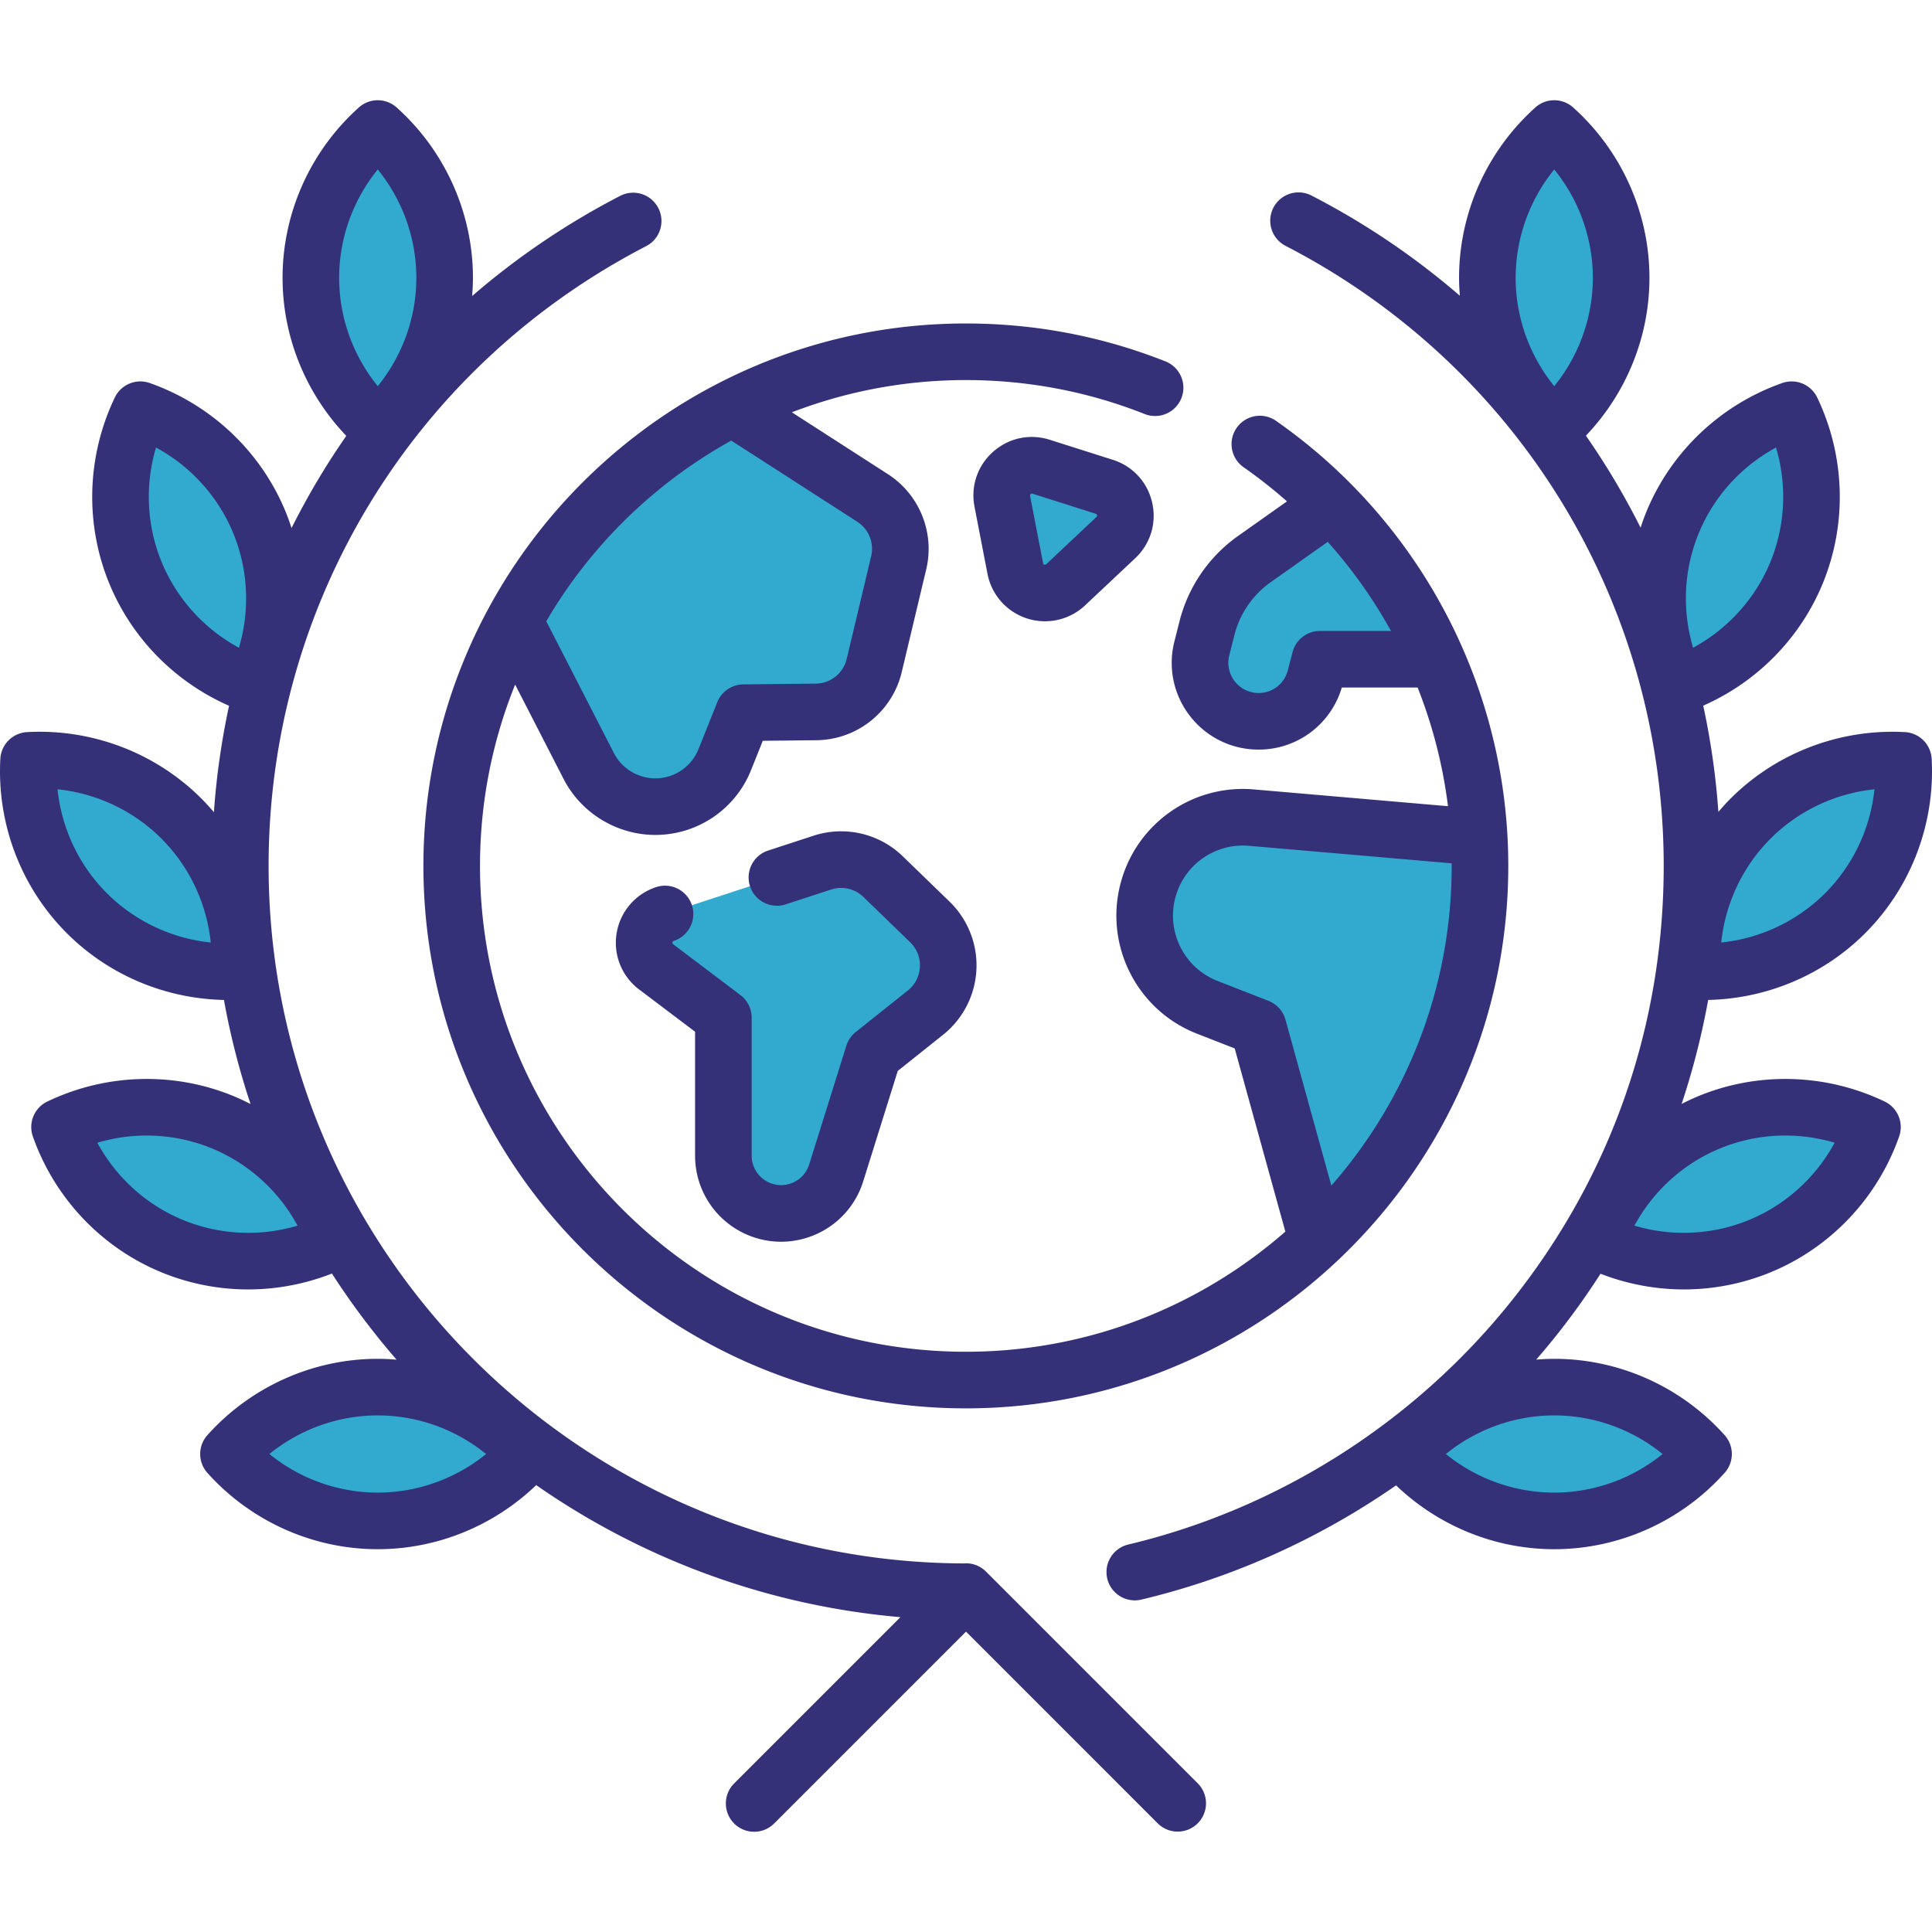
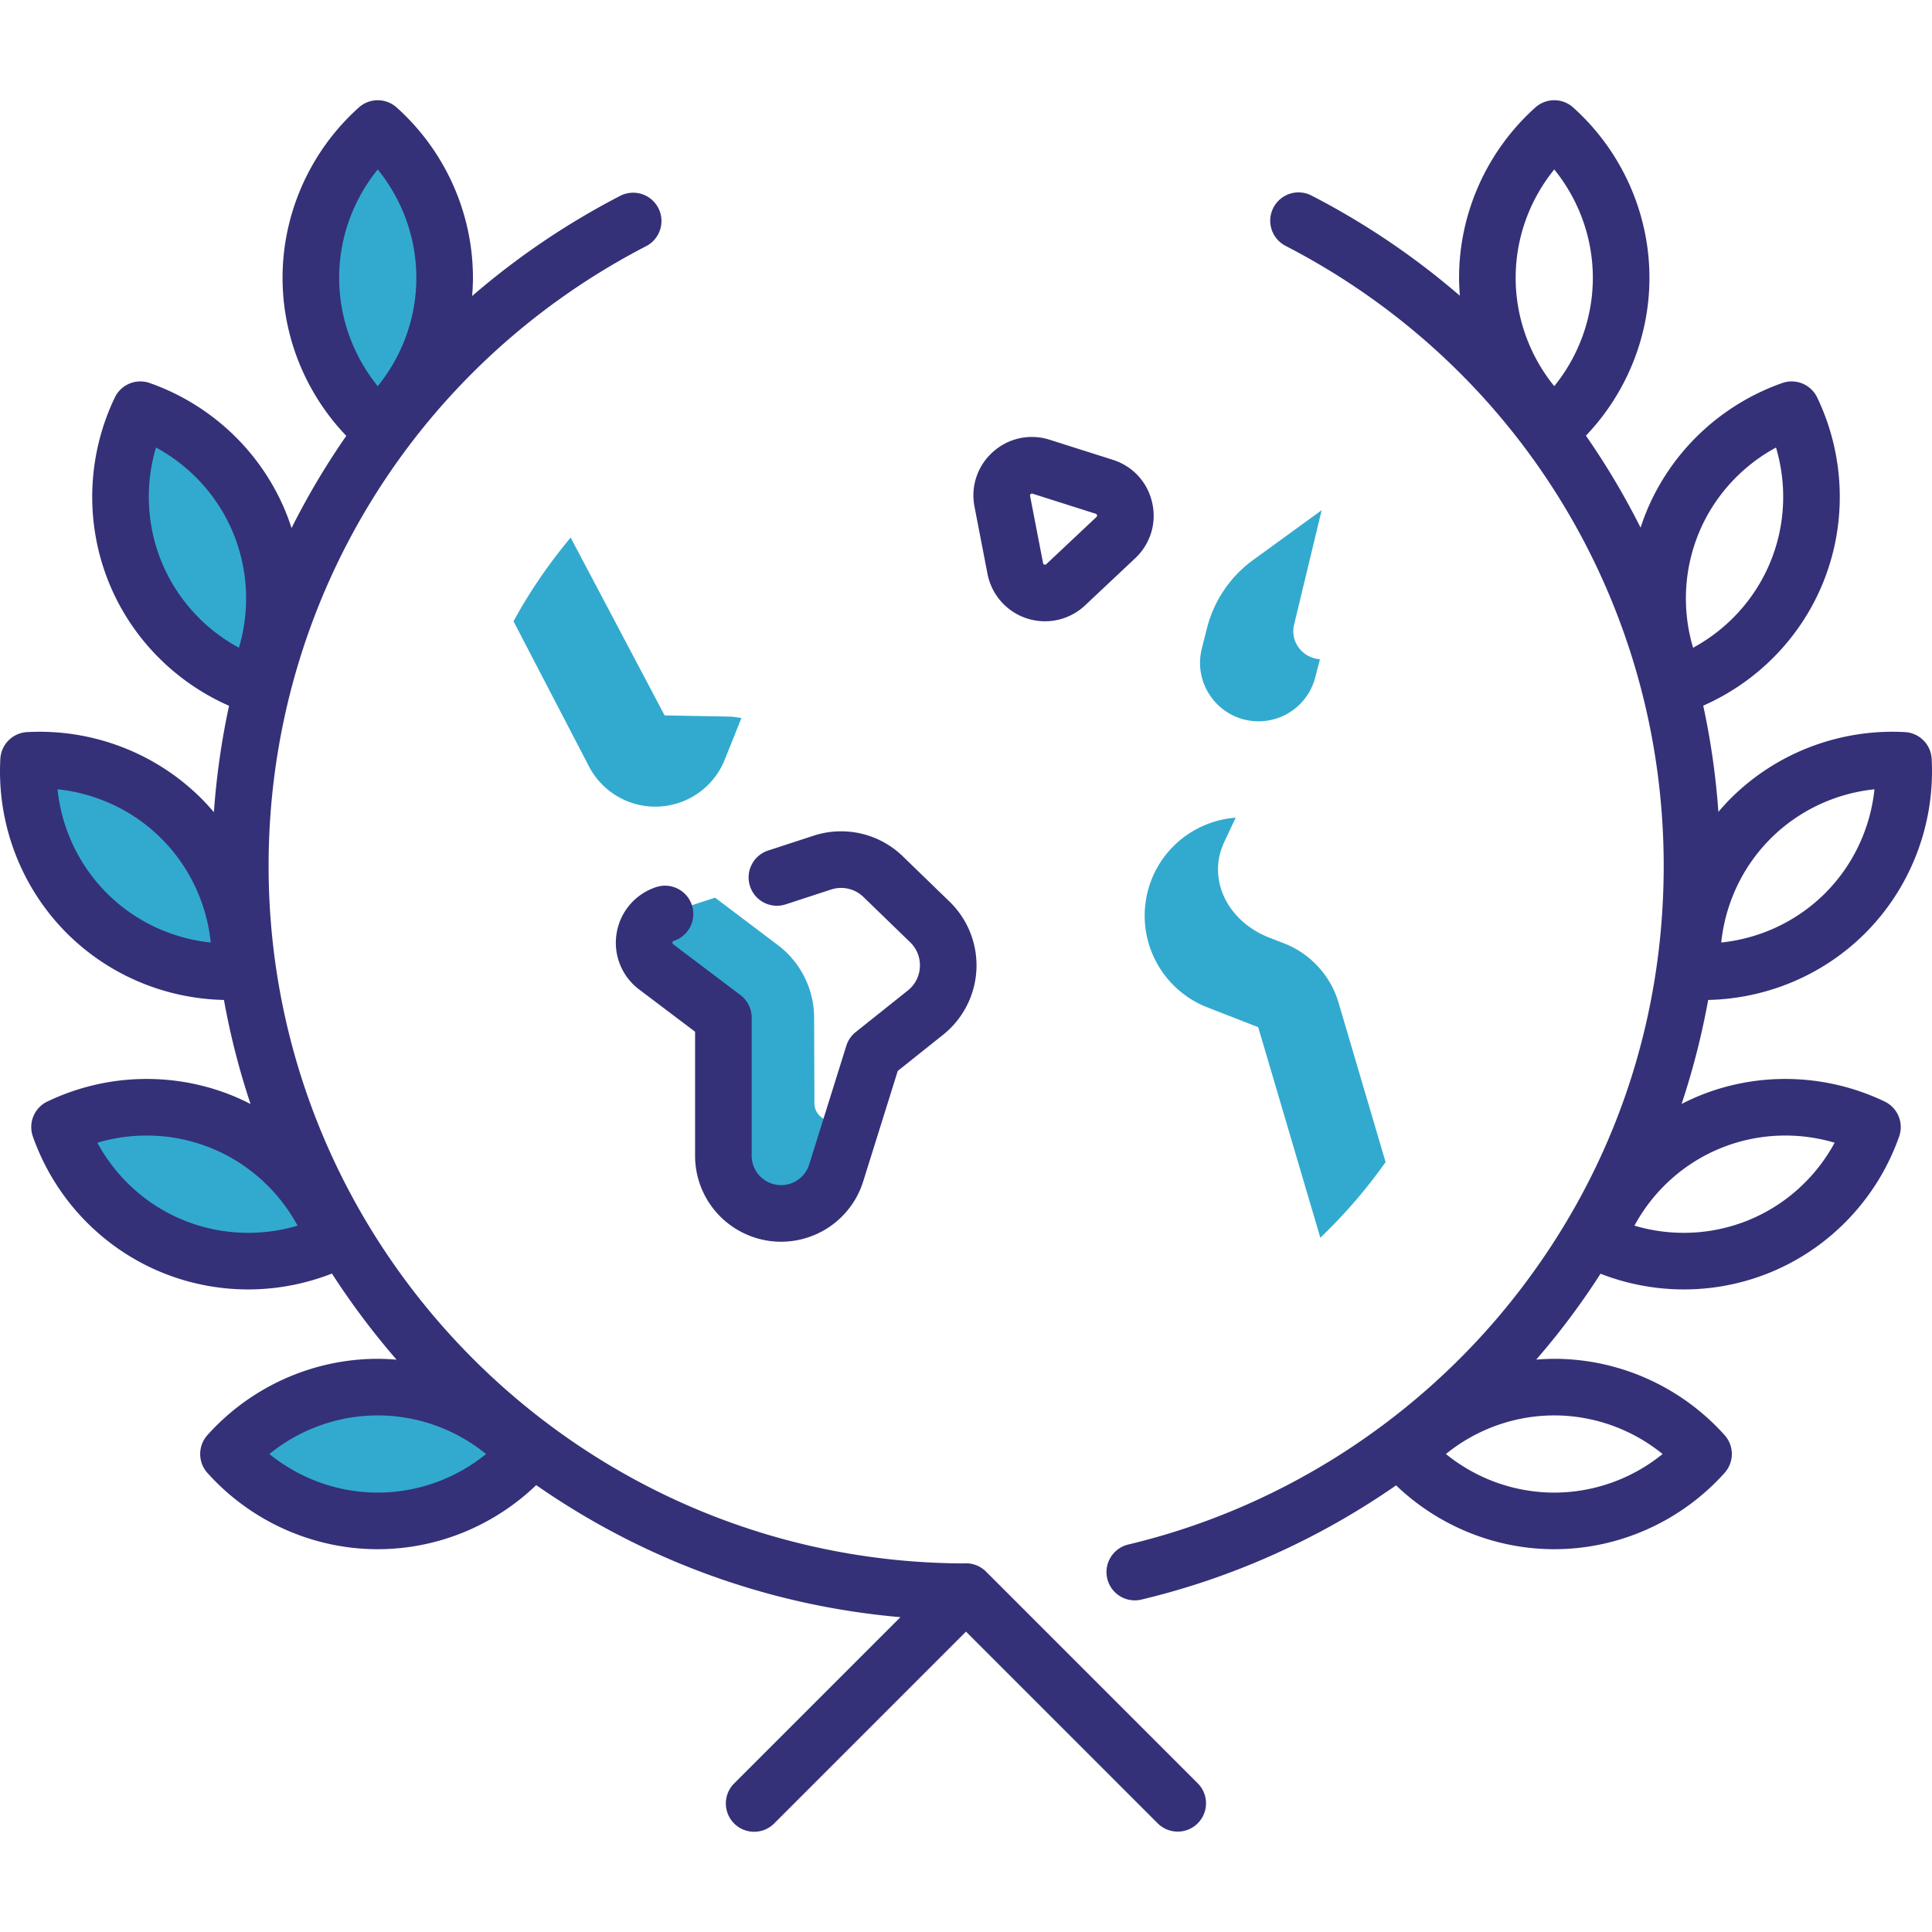
<svg xmlns="http://www.w3.org/2000/svg" version="1.1" width="512" height="512" x="0" y="0" viewBox="0 0 511.998 511.998" style="enable-background:new 0 0 512 512" xml:space="preserve" class="">
  <g>
    <g fill="#8ce1a4">
      <path d="M23.017 242.009c11.123 11.123 25.946 16.229 40.507 15.437.792-14.561-4.314-29.383-15.438-40.507-11.123-11.123-25.945-16.229-40.506-15.437-.793 14.562 4.313 29.384 15.437 40.507zM82.38 73.623c0 15.73 6.87 29.822 17.727 39.558 10.856-9.736 17.726-23.827 17.726-39.559 0-15.731-6.87-29.822-17.726-39.558C89.251 43.8 82.38 57.892 82.38 73.623zM100.107 403.053c15.73 0 29.822-6.87 39.558-17.727-9.736-10.856-23.827-17.726-39.559-17.726-15.731 0-29.822 6.87-39.558 17.726 9.737 10.857 23.829 17.727 39.559 17.727zM45.545 330.198c14.533 6.02 30.181 5.065 43.331-1.239-4.841-13.756-15.23-25.495-29.764-31.516-14.533-6.02-30.181-5.065-43.331 1.239 4.841 13.757 15.231 25.496 29.764 31.516zM35.951 151.912c6.02 14.533 17.76 24.923 31.516 29.763 6.304-13.15 7.259-28.797 1.239-43.331-6.02-14.533-17.76-24.923-31.515-29.763-6.305 13.149-7.26 28.797-1.24 43.331z" fill="#32aacf" opacity="1" data-original="#8ce1a4" class="" />
    </g>
-     <path fill="#32aacf" d="M488.982 242.009c-11.123 11.123-25.945 16.229-40.507 15.437-.792-14.561 4.314-29.383 15.438-40.507 11.123-11.123 25.945-16.229 40.506-15.437.792 14.562-4.314 29.384-15.437 40.507zM429.618 73.623c0 15.73-6.87 29.822-17.727 39.558-10.856-9.736-17.726-23.827-17.726-39.559 0-15.731 6.87-29.822 17.726-39.558 10.857 9.736 17.727 23.828 17.727 39.559zM411.891 403.053c-15.73 0-29.822-6.87-39.558-17.727 9.736-10.856 23.827-17.726 39.559-17.726 15.731 0 29.822 6.87 39.558 17.726-9.737 10.857-23.828 17.727-39.559 17.727zM466.453 330.198c-14.533 6.02-30.181 5.065-43.331-1.239 4.841-13.756 15.23-25.495 29.764-31.516 14.533-6.02 30.181-5.065 43.331 1.239-4.841 13.757-15.23 25.496-29.764 31.516zM476.047 151.912c-6.02 14.533-17.76 24.923-31.516 29.763-6.304-13.15-7.259-28.797-1.239-43.331 6.02-14.533 17.76-24.923 31.515-29.763 6.305 13.149 7.26 28.797 1.24 43.331z" opacity="1" data-original="#afefa5" class="" />
-     <circle cx="255.959" cy="229.474" r="136.252" fill="#7dc3ee" opacity="0" data-original="#7dc3ee" class="" />
    <path fill="#32aacf" d="M280.004 349.697c-75.25 0-136.252-61.002-136.252-136.252 0-42.052 19.073-79.628 49.014-104.621-43.409 22.784-73.058 68.225-73.058 120.651 0 75.25 61.002 136.252 136.252 136.252 33.199 0 63.601-11.899 87.239-31.631-18.899 9.919-40.371 15.601-63.195 15.601z" opacity="0" data-original="#64acdc" class="" />
    <g fill="#afefa5">
-       <path d="m246.41 244.315-12.366-11.984a16.03 16.03 0 0 0-16.131-3.727l-28.415 9.278s-20.773 14.442-15.607 18.345l17.812 13.458.083 22.825a28.638 28.638 0 0 0 12.126 23.294c6.572 4.638 15.756 1.516 18.14-6.167l9.392-30.268 13.807-11.013c7.555-6.025 8.099-17.316 1.159-24.041zM265.617 132.849l3.443 17.803c1.199 6.199 8.762 8.642 13.361 4.316l13.279-12.492c4.454-4.19 2.763-11.625-3.065-13.476l-16.721-5.312c-5.797-1.841-11.452 3.19-10.297 9.161zM391.824 221.799l-60.146-5.121c-12.676-1.096-24.292 7.116-27.488 19.431-3.319 12.789 3.45 26.039 15.757 30.845l13.489 5.267 16.463 55.785c26.019-24.815 42.312-59.737 42.312-98.531.001-2.592-.244-5.121-.387-7.676zM352.623 133.48l-20.2 14.681a32.06 32.06 0 0 0-12.572 18.33l-1.352 5.358c-2.439 9.665 4.743 19.088 14.709 19.297a15.507 15.507 0 0 0 15.334-11.602l1.258-4.839h30.87c-6.795-15.446-16.32-29.416-28.047-41.225zM136.091 164.655l19.934 38.342a19.826 19.826 0 0 0 36.047-1.691l4.975-12.437 19.205-.203a16.029 16.029 0 0 0 15.424-12.311l6.485-27.2a16.03 16.03 0 0 0-6.914-17.195l-39.327-22.73c-23.606 12.599-43.086 31.908-55.829 55.425z" fill="#32aacf" opacity="1" data-original="#afefa5" class="" />
-     </g>
+       </g>
    <path fill="#32aacf" d="m193.289 189.905-16.844-.313c-.102 0-.204-.004-.313-.004l-24.906-47.126c-5.723 6.873-10.842 14.269-15.135 22.193l19.934 38.342a19.826 19.826 0 0 0 36.048-1.691l4.408-11.019c-1.055-.161-2.097-.361-3.192-.382zM217.787 296.166a4.6 4.6 0 0 1-1.956-3.743l-.083-22.825c-.027-7.46-3.597-14.599-9.549-19.096l-16.701-12.618-13.263 4.331c-6.155 2.01-7.51 10.111-2.344 14.014l17.812 13.458.083 22.824a28.64 28.64 0 0 0 12.125 23.294c6.573 4.637 15.757 1.516 18.141-6.167l2.671-8.607zM319.947 266.953l13.49 5.267 16.462 55.785a137.707 137.707 0 0 0 17.298-20.036l-12.495-42.337c-2.089-7.079-7.441-12.907-14.315-15.591l-4.101-1.601c-7.193-2.809-12.291-8.745-13.304-15.492-.513-3.417-.033-6.631 1.466-9.825l3.017-6.431c-10.958.825-20.438 8.485-23.275 19.417-3.319 12.788 3.45 26.038 15.757 30.844zM348.875 174.574a7.563 7.563 0 0 1-4.975-3.342 7.274 7.274 0 0 1-.931-5.771l5.084-21.119 2.199-9.137-17.828 12.957a32.056 32.056 0 0 0-12.572 18.33l-1.352 5.358c-2.439 9.665 4.743 19.088 14.709 19.297a15.507 15.507 0 0 0 15.334-11.602l1.248-4.803z" opacity="1" data-original="#8ce1a4" class="" />
-     <path d="M112.207 229.475c0 79.265 64.487 143.752 143.752 143.752s143.752-64.487 143.752-143.752c0-46.943-23.008-91.034-61.546-117.943a7.5 7.5 0 1 0-8.587 12.299 128.998 128.998 0 0 1 11.478 9.038l-12.965 9.17a39.59 39.59 0 0 0-15.513 22.618l-1.352 5.358a22.885 22.885 0 0 0 4.01 19.575 22.89 22.89 0 0 0 18.309 9.06 22.921 22.921 0 0 0 22.039-16.443h20.103a128.648 128.648 0 0 1 8.042 31.442l-51.406-4.442a33.486 33.486 0 0 0-35.394 25.019c-4.271 16.457 4.45 33.531 20.288 39.715l9.99 3.9 13.422 48.544c-22.652 19.816-52.282 31.842-84.672 31.842-70.994 0-128.752-57.758-128.752-128.752 0-16.98 3.311-33.199 9.31-48.056l12.835 25.004c4.698 9.15 14.214 14.845 24.346 14.845a27.31 27.31 0 0 0 25.338-17.176l3.11-7.775 14.185-.149a23.494 23.494 0 0 0 22.641-18.071l6.485-27.201c2.312-9.699-1.767-19.842-10.149-25.24l-25.453-16.391c14.322-5.512 29.865-8.542 46.105-8.542 16.409 0 32.389 3.042 47.496 9.041a7.501 7.501 0 0 0 5.536-13.941c-16.876-6.702-34.719-10.1-53.032-10.1-79.264-.001-143.751 64.487-143.751 143.752zM349.8 167.206a7.5 7.5 0 0 0-7.259 5.612l-1.258 4.839c-.937 3.605-4.186 6.085-7.917 5.99-2.453-.051-4.712-1.2-6.199-3.151s-1.996-4.434-1.396-6.812l1.352-5.358a24.58 24.58 0 0 1 9.631-14.042L351.86 143.6a129.078 129.078 0 0 1 16.761 23.606zm-13.636 98.028-13.489-5.267c-8.763-3.422-13.589-12.869-11.226-21.974a18.528 18.528 0 0 1 19.583-13.843l53.668 4.638c.001.229.01.457.01.687 0 32.414-12.045 62.064-31.888 84.722l-12.159-43.975a7.49 7.49 0 0 0-4.499-4.988zM193.789 116.76l33.397 21.506a8.542 8.542 0 0 1 3.68 9.15l-6.485 27.201a8.517 8.517 0 0 1-8.208 6.551l-19.205.202a7.5 7.5 0 0 0-6.884 4.714l-4.975 12.437a12.32 12.32 0 0 1-9.996 7.663c-5.085.605-10.076-2.055-12.416-6.611l-17.933-34.936a129.704 129.704 0 0 1 49.025-47.877z" fill="#343178" opacity="1" data-original="#000000" class="" />
    <path d="M196.258 326.374a22.761 22.761 0 0 0 10.735 2.696 22.79 22.79 0 0 0 8.641-1.705 22.727 22.727 0 0 0 13.122-14.29l9.161-29.273 12.011-9.581a23.536 23.536 0 0 0 8.83-17.262 23.534 23.534 0 0 0-7.127-18.03l-12.366-11.984a23.47 23.47 0 0 0-23.678-5.47l-12.024 3.926c-3.938 1.286-6.087 5.52-4.801 9.458s5.52 6.087 9.458 4.801l12.024-3.926a8.508 8.508 0 0 1 8.583 1.983l12.366 11.984a8.415 8.415 0 0 1 2.583 6.536 8.423 8.423 0 0 1-3.201 6.258l-13.807 11.012a7.498 7.498 0 0 0-2.481 3.624l-9.846 31.465a7.777 7.777 0 0 1-4.488 4.887 7.766 7.766 0 0 1-6.626-.339 7.783 7.783 0 0 1-4.123-6.876v-36.581a7.5 7.5 0 0 0-2.979-5.984l-17.812-13.458c-.105-.079-.249-.188-.197-.496.051-.308.223-.364.348-.405a7.5 7.5 0 1 0-4.657-14.259 15.465 15.465 0 0 0-10.486 12.188 15.467 15.467 0 0 0 5.949 14.938l14.833 11.208v32.848a22.76 22.76 0 0 0 12.055 20.107zM272.16 163.894a15.513 15.513 0 0 0 15.399-3.464l13.28-12.492c4.049-3.81 5.73-9.32 4.497-14.741s-5.132-9.663-10.431-11.346l-16.722-5.312c-5.269-1.674-10.879-.479-15.01 3.196-4.13 3.674-5.969 9.109-4.92 14.537l3.443 17.803a15.515 15.515 0 0 0 10.464 11.819zm.984-32.952c.219-.194.394-.14.498-.106l16.722 5.312c.105.033.281.089.346.376.065.288-.069.414-.149.489l-13.28 12.492c-.088.083-.222.209-.51.115-.29-.093-.324-.273-.347-.392l-3.443-17.803c-.021-.108-.056-.288.163-.483zM499.459 291.92c-15.564-7.46-33.585-7.973-49.443-1.405a59.963 59.963 0 0 0-4.378 2.047c2.994-9 5.348-18.215 7.044-27.568 15.596-.334 30.552-6.631 41.603-17.681 12.138-12.137 18.561-28.983 17.624-46.218a7.5 7.5 0 0 0-7.082-7.082c-17.243-.937-34.081 5.487-46.217 17.624a59.731 59.731 0 0 0-3.222 3.521 200.404 200.404 0 0 0-4.015-28.152c14.25-6.284 25.632-17.808 31.604-32.224 6.568-15.858 6.056-33.879-1.405-49.444a7.501 7.501 0 0 0-9.253-3.833c-16.282 5.73-29.387 18.112-35.955 33.969a60.03 60.03 0 0 0-1.591 4.366 198.612 198.612 0 0 0-14.492-24.384c10.742-11.256 16.837-26.245 16.837-41.834 0-17.165-7.37-33.618-20.219-45.143a7.5 7.5 0 0 0-10.015 0c-12.85 11.525-20.219 27.979-20.219 45.142 0 1.591.084 3.173.21 4.749a201.712 201.712 0 0 0-39.311-26.547 7.5 7.5 0 0 0-6.881 13.329c61.813 31.909 100.213 94.873 100.213 164.322 0 42.452-13.993 82.37-40.466 115.438-25.706 32.109-61.768 54.991-101.542 64.429a7.501 7.501 0 0 0 3.463 14.595c24.249-5.754 47.219-16.127 67.624-30.3 11.265 10.792 26.291 16.917 41.917 16.917 17.165 0 33.618-7.37 45.143-20.219a7.5 7.5 0 0 0 0-10.015c-11.525-12.85-27.979-20.219-45.142-20.219-1.602 0-3.195.085-4.781.212a197.767 197.767 0 0 0 5.029-6.026 197.418 197.418 0 0 0 12.014-16.737 60.936 60.936 0 0 0 22.067 4.161 60.363 60.363 0 0 0 23.104-4.583c15.858-6.569 28.239-19.674 33.968-35.956a7.502 7.502 0 0 0-3.835-9.251zm-49.237-150.706c4.012-9.687 11.275-17.651 20.436-22.615 2.968 9.987 2.473 20.755-1.54 30.442s-11.276 17.652-20.437 22.614c-2.967-9.985-2.472-20.753 1.541-30.441zm-9.617 244.113c-8.09 6.564-18.229 10.227-28.714 10.227s-20.623-3.663-28.713-10.227c8.09-6.564 18.229-10.227 28.714-10.227 10.484 0 20.622 3.663 28.713 10.227zm28.611-163.084c7.414-7.414 17.173-11.993 27.535-13.073-1.08 10.362-5.658 20.121-13.073 27.536-7.415 7.414-17.173 11.993-27.535 13.072 1.08-10.362 5.659-20.12 13.073-27.535zM411.891 44.909c6.564 8.09 10.227 18.229 10.227 28.714s-3.663 20.623-10.227 28.713c-6.564-8.09-10.227-18.228-10.227-28.714 0-10.485 3.663-20.622 10.227-28.713zm51.692 278.36c-9.688 4.013-20.455 4.508-30.441 1.54 4.963-9.16 12.927-16.424 22.614-20.436 9.687-4.013 20.454-4.509 30.441-1.54-4.962 9.16-12.926 16.423-22.614 20.436z" fill="#343178" opacity="1" data-original="#000000" class="" />
    <path d="M261.302 416.487a7.497 7.497 0 0 0-5.303-2.197 7.48 7.48 0 0 0-.636.031c-101.62-.367-184.181-83.144-184.181-184.847 0-69.375 38.341-132.31 100.06-164.244a7.5 7.5 0 0 0 3.215-10.107 7.498 7.498 0 0 0-10.107-3.215 201.715 201.715 0 0 0-39.232 26.54c.129-1.601.216-3.209.216-4.826 0-17.163-7.369-33.617-20.219-45.142a7.5 7.5 0 0 0-10.015 0C82.25 40.004 74.881 56.458 74.881 73.623c0 15.613 6.114 30.624 16.887 41.886a198.76 198.76 0 0 0-14.508 24.435 59.868 59.868 0 0 0-1.624-4.469c-6.568-15.857-19.673-28.238-35.955-33.969a7.5 7.5 0 0 0-9.253 3.833c-7.461 15.564-7.973 33.586-1.405 49.444 5.982 14.44 17.393 25.979 31.678 32.257a200.541 200.541 0 0 0-4.016 28.205 59.909 59.909 0 0 0-3.296-3.607C41.253 199.5 24.403 193.071 7.172 194.013a7.5 7.5 0 0 0-7.082 7.082c-.938 17.235 5.486 34.081 17.624 46.218 11.058 11.058 26.025 17.355 41.633 17.682a198.162 198.162 0 0 0 7.054 27.588 60.053 60.053 0 0 0-4.418-2.068c-15.857-6.568-33.878-6.056-49.443 1.405a7.5 7.5 0 0 0-3.833 9.252c5.729 16.282 18.11 29.387 33.968 35.956a60.363 60.363 0 0 0 23.104 4.583c7.532 0 15.062-1.42 22.189-4.207a201.142 201.142 0 0 0 17.131 22.825 60.026 60.026 0 0 0-4.991-.229h-.001c-17.162 0-33.616 7.37-45.141 20.219a7.5 7.5 0 0 0 0 10.015c11.524 12.85 27.978 20.219 45.143 20.219 15.659 0 30.714-6.15 41.987-16.983 27.859 19.404 60.865 31.899 96.526 34.993l-44.068 44.069a7.5 7.5 0 0 0 5.303 12.803 7.474 7.474 0 0 0 5.303-2.197L256 432.397l50.801 50.801a7.5 7.5 0 0 0 10.606 0 7.5 7.5 0 0 0 0-10.606zM42.881 149.042c-4.013-9.687-4.508-20.455-1.54-30.442 9.161 4.963 16.424 12.928 20.436 22.615 4.013 9.688 4.508 20.455 1.541 30.441-9.161-4.963-16.425-12.927-20.437-22.614zm5.534 174.227c-9.688-4.013-17.652-11.276-22.615-20.436 9.988-2.968 20.755-2.473 30.442 1.54 9.687 4.012 17.651 11.276 22.614 20.436-9.985 2.968-20.755 2.472-30.441-1.54zm51.692-278.36c6.564 8.091 10.227 18.229 10.227 28.713 0 10.486-3.663 20.624-10.227 28.714-6.563-8.09-10.227-18.228-10.227-28.713s3.663-20.624 10.227-28.714zM28.32 236.706c-7.415-7.415-11.993-17.173-13.073-27.535 10.362 1.08 20.122 5.659 27.535 13.072 7.414 7.415 11.993 17.173 13.072 27.535-10.36-1.08-20.12-5.658-27.534-13.072zm71.788 158.847c-10.485 0-20.624-3.663-28.714-10.227 8.091-6.564 18.229-10.227 28.713-10.227 10.485 0 20.624 3.663 28.714 10.227-8.091 6.565-18.229 10.227-28.713 10.227z" fill="#343178" opacity="1" data-original="#000000" class="" />
  </g>
</svg>